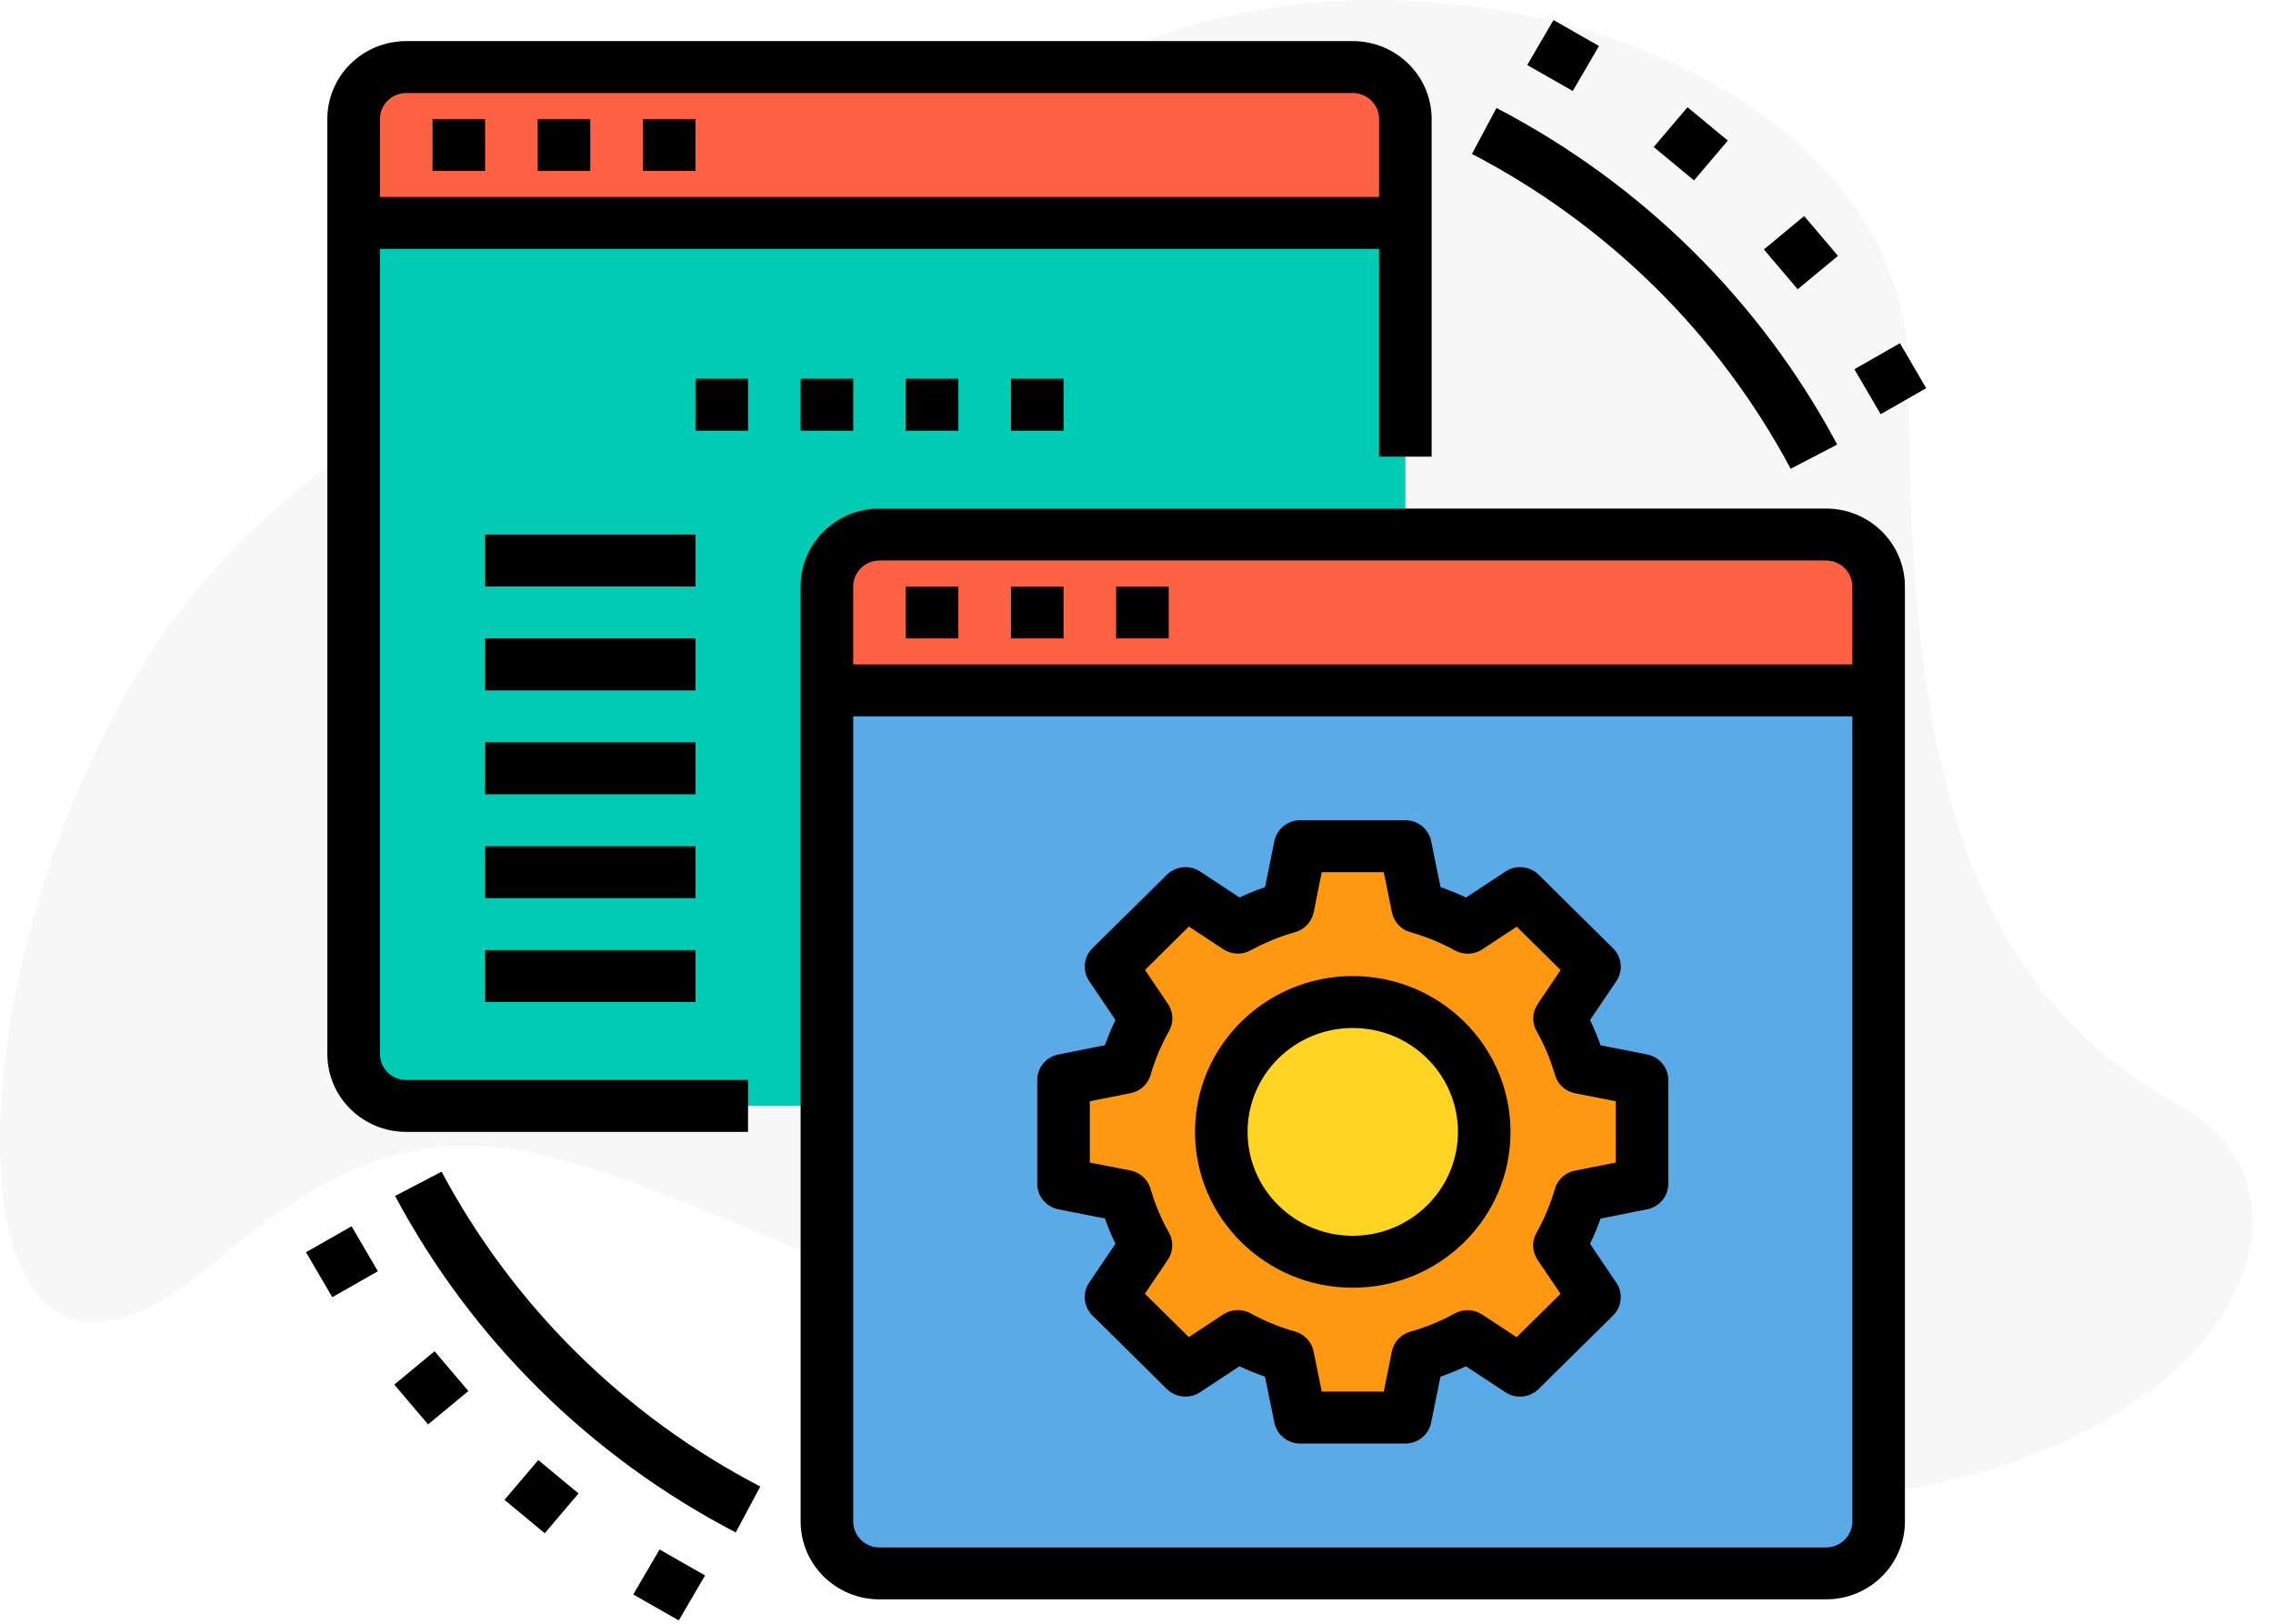
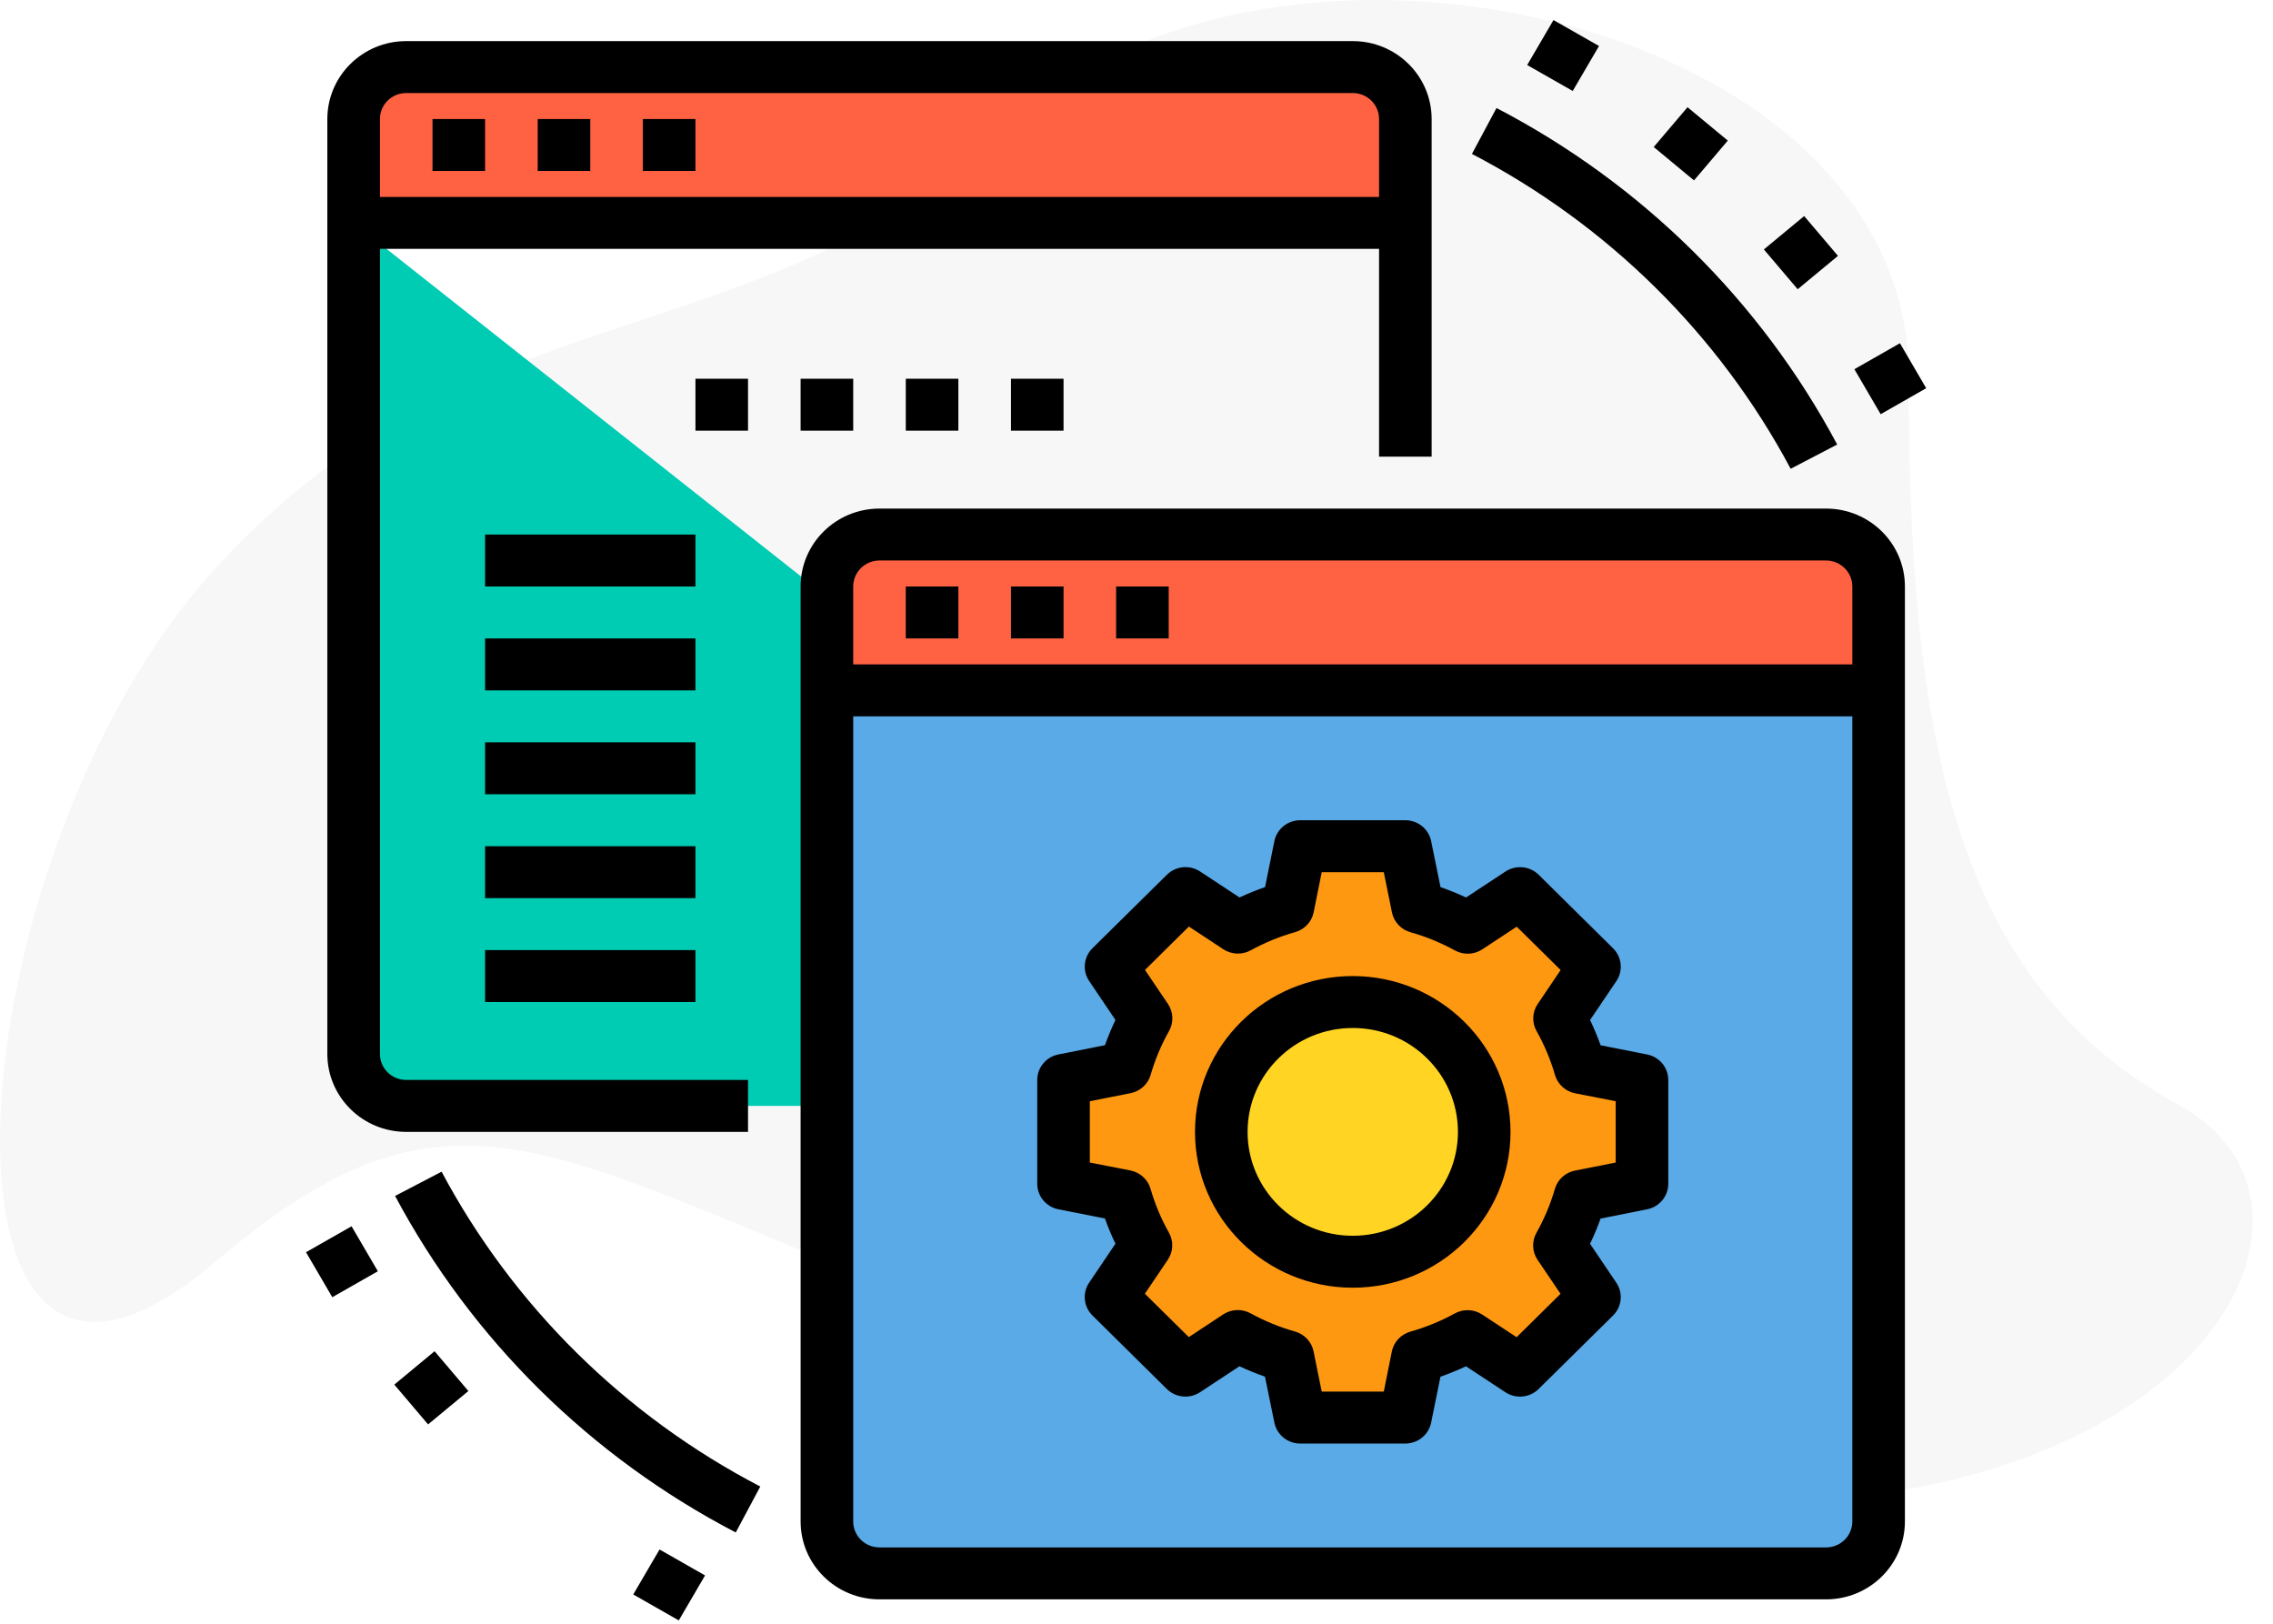
<svg xmlns="http://www.w3.org/2000/svg" width="84px" height="60px" viewBox="0 0 84 60" version="1.1">
  <title>Group 59</title>
  <desc>Created with Sketch.</desc>
  <g id="Page-1" stroke="none" stroke-width="1" fill="none" fill-rule="evenodd">
    <g id="1_home" transform="translate(-113, -1979)">
      <g id="Group-59" transform="translate(113, 1979)">
        <path d="M7.924,21.046 C17.727,10.293 27.762,13.577 37.475,4.537 C47.188,-4.502 70.535,0.66 70.535,13.88 C70.535,27.101 72.149,36.26 80.492,40.81 C88.834,45.36 78.148,61.345 49.858,53.353 C21.569,45.36 19.226,37.035 7.924,46.653 C-3.378,56.271 -1.879,31.8 7.924,21.046 Z" id="Path-25" fill="#E2E2E2" opacity="0.3" />
-         <path d="M13.069,8.237 L13.069,38.946 C13.072,40.004 13.94,40.862 15.012,40.865 L49.992,40.865 C51.064,40.862 51.932,40.004 51.935,38.946 L51.935,8.237 L13.069,8.237 Z" id="Path" fill="#00CCB3" fill-rule="nonzero" />
+         <path d="M13.069,8.237 L13.069,38.946 C13.072,40.004 13.94,40.862 15.012,40.865 L49.992,40.865 C51.064,40.862 51.932,40.004 51.935,38.946 L13.069,8.237 Z" id="Path" fill="#00CCB3" fill-rule="nonzero" />
        <path d="M69.425,25.511 L69.425,56.22 C69.422,57.278 68.554,58.136 67.482,58.139 L32.502,58.139 C31.43,58.136 30.562,57.278 30.559,56.22 L30.559,25.511 L69.425,25.511 Z" id="Path" fill="#5AAAE7" fill-rule="nonzero" />
        <path d="M67.482,19.753 L32.502,19.753 C31.43,19.756 30.562,20.613 30.559,21.672 L30.559,25.511 L69.425,25.511 L69.425,21.672 C69.422,20.613 68.554,19.756 67.482,19.753 Z" id="Path" fill="#FF6243" fill-rule="nonzero" />
        <path d="M58.397,44.196 C58.218,44.832 57.96,45.444 57.629,46.019 L58.922,47.928 L56.172,50.644 L54.238,49.368 C53.657,49.695 53.037,49.949 52.392,50.126 L51.935,52.381 L48.049,52.381 L47.592,50.126 C46.947,49.949 46.327,49.695 45.746,49.368 L43.812,50.644 L41.062,47.928 L42.355,46.019 C42.024,45.444 41.766,44.832 41.587,44.196 L39.304,43.744 L39.304,39.906 L41.587,39.455 C41.766,38.818 42.024,38.206 42.355,37.631 L41.062,35.722 L43.812,33.006 L45.746,34.282 C46.327,33.956 46.947,33.701 47.592,33.524 L48.049,31.269 L51.935,31.269 L52.392,33.524 C53.037,33.701 53.657,33.956 54.238,34.282 L56.172,33.006 L58.922,35.722 L57.629,37.631 C57.96,38.206 58.218,38.818 58.397,39.455 L60.68,39.906 L60.68,43.744 L58.397,44.196 Z" id="Path" fill="#FF9811" fill-rule="nonzero" />
        <path d="M51.935,37.42 C51.321,37.161 50.66,37.027 49.992,37.027 C47.683,37.026 45.693,38.631 45.231,40.865 C45.164,41.181 45.131,41.503 45.134,41.825 C45.137,44.22 46.929,46.247 49.332,46.572 C51.735,46.897 54.013,45.422 54.669,43.115 C55.325,40.809 54.158,38.379 51.935,37.42 Z" id="Path" fill="#FFD422" fill-rule="nonzero" />
        <path d="M51.935,8.237 L13.069,8.237 L13.069,4.398 C13.072,3.34 13.94,2.482 15.012,2.479 L49.992,2.479 C51.064,2.482 51.932,3.34 51.935,4.398 L51.935,8.237 Z" id="Path" fill="#FF6243" fill-rule="nonzero" />
        <path d="M15.012,41.825 L27.644,41.825 L27.644,39.906 L15.012,39.906 C14.475,39.906 14.041,39.476 14.041,38.946 L14.041,9.196 L50.964,9.196 L50.964,16.874 L52.907,16.874 L52.907,4.398 C52.907,2.808 51.602,1.519 49.992,1.519 L15.012,1.519 C13.402,1.519 12.097,2.808 12.097,4.398 L12.097,38.946 C12.097,40.536 13.402,41.825 15.012,41.825 Z M15.012,3.438 L49.992,3.438 C50.529,3.438 50.964,3.868 50.964,4.398 L50.964,7.277 L14.041,7.277 L14.041,4.398 C14.041,3.868 14.475,3.438 15.012,3.438 Z" id="Shape" fill="#000000" fill-rule="nonzero" />
        <polygon id="Path" fill="#000000" fill-rule="nonzero" points="15.984 4.398 17.927 4.398 17.927 6.317 15.984 6.317" />
        <polygon id="Path" fill="#000000" fill-rule="nonzero" points="19.871 4.398 21.814 4.398 21.814 6.317 19.871 6.317" />
        <polygon id="Path" fill="#000000" fill-rule="nonzero" points="23.757 4.398 25.701 4.398 25.701 6.317 23.757 6.317" />
        <polygon id="Path" fill="#000000" fill-rule="nonzero" points="29.587 13.995 31.531 13.995 31.531 15.914 29.587 15.914" />
        <polygon id="Path" fill="#000000" fill-rule="nonzero" points="33.474 13.995 35.417 13.995 35.417 15.914 33.474 15.914" />
        <polygon id="Path" fill="#000000" fill-rule="nonzero" points="37.361 13.995 39.304 13.995 39.304 15.914 37.361 15.914" />
        <polygon id="Path" fill="#000000" fill-rule="nonzero" points="25.701 13.995 27.644 13.995 27.644 15.914 25.701 15.914" />
        <path d="M67.482,18.793 L32.502,18.793 C30.892,18.793 29.587,20.082 29.587,21.672 L29.587,56.22 C29.587,57.81 30.892,59.099 32.502,59.099 L67.482,59.099 C69.092,59.099 70.397,57.81 70.397,56.22 L70.397,21.672 C70.397,20.082 69.092,18.793 67.482,18.793 Z M32.502,20.712 L67.482,20.712 C68.019,20.712 68.454,21.142 68.454,21.672 L68.454,24.551 L31.531,24.551 L31.531,21.672 C31.531,21.142 31.965,20.712 32.502,20.712 Z M67.482,57.18 L32.502,57.18 C31.965,57.18 31.531,56.75 31.531,56.22 L31.531,26.47 L68.454,26.47 L68.454,56.22 C68.454,56.75 68.019,57.18 67.482,57.18 Z" id="Shape" fill="#000000" fill-rule="nonzero" />
        <polygon id="Path" fill="#000000" fill-rule="nonzero" points="33.474 21.672 35.417 21.672 35.417 23.591 33.474 23.591" />
        <polygon id="Path" fill="#000000" fill-rule="nonzero" points="37.361 21.672 39.304 21.672 39.304 23.591 37.361 23.591" />
        <polygon id="Path" fill="#000000" fill-rule="nonzero" points="41.247 21.672 43.19 21.672 43.19 23.591 41.247 23.591" />
        <path d="M49.992,36.067 C46.772,36.067 44.162,38.645 44.162,41.825 C44.162,45.005 46.772,47.583 49.992,47.583 C53.212,47.583 55.822,45.005 55.822,41.825 C55.819,38.646 53.21,36.07 49.992,36.067 Z M49.992,45.664 C47.845,45.664 46.105,43.945 46.105,41.825 C46.105,39.705 47.845,37.986 49.992,37.986 C52.138,37.986 53.879,39.705 53.879,41.825 C53.879,43.945 52.138,45.664 49.992,45.664 Z" id="Shape" fill="#000000" fill-rule="nonzero" />
        <path d="M60.874,38.965 L59.151,38.625 C59.038,38.307 58.908,37.996 58.762,37.692 L59.734,36.253 C59.991,35.873 59.94,35.365 59.612,35.042 L56.863,32.324 C56.535,32.001 56.022,31.95 55.636,32.204 L54.179,33.164 C53.871,33.02 53.557,32.892 53.235,32.78 L52.888,31.077 C52.795,30.63 52.397,30.309 51.935,30.309 L48.049,30.309 C47.587,30.309 47.189,30.63 47.096,31.077 L46.751,32.779 C46.43,32.891 46.115,33.019 45.808,33.163 L44.35,32.203 C43.965,31.95 43.452,32 43.124,32.323 L40.372,35.039 C40.045,35.363 39.994,35.87 40.251,36.25 L41.222,37.69 C41.077,37.993 40.947,38.304 40.834,38.622 L39.109,38.965 C38.657,39.057 38.332,39.45 38.332,39.906 L38.332,43.744 C38.332,44.2 38.657,44.593 39.109,44.685 L40.833,45.025 C40.946,45.343 41.076,45.654 41.222,45.957 L40.25,47.397 C39.993,47.777 40.044,48.284 40.371,48.608 L43.121,51.326 C43.449,51.649 43.962,51.699 44.348,51.445 L45.805,50.486 C46.113,50.63 46.428,50.758 46.748,50.87 L47.096,52.573 C47.189,53.02 47.587,53.341 48.049,53.341 L51.935,53.341 C52.397,53.341 52.795,53.02 52.888,52.573 L53.233,50.871 C53.553,50.759 53.868,50.631 54.176,50.487 L55.633,51.446 C56.019,51.7 56.532,51.65 56.86,51.326 L59.611,48.611 C59.939,48.287 59.99,47.78 59.733,47.4 L58.761,45.96 C58.907,45.657 59.037,45.345 59.15,45.028 L60.874,44.685 C61.327,44.593 61.652,44.2 61.652,43.744 L61.652,39.906 C61.652,39.45 61.327,39.057 60.874,38.965 L60.874,38.965 Z M59.709,42.958 L58.204,43.255 C57.848,43.325 57.561,43.587 57.461,43.932 C57.298,44.496 57.069,45.04 56.781,45.553 C56.603,45.867 56.619,46.253 56.821,46.553 L57.67,47.809 L56.047,49.412 L54.774,48.574 C54.471,48.374 54.081,48.359 53.763,48.534 C53.243,48.819 52.693,49.044 52.122,49.206 C51.772,49.305 51.507,49.588 51.436,49.94 L51.138,51.422 L48.845,51.422 L48.544,49.936 C48.472,49.584 48.208,49.3 47.858,49.202 C47.287,49.041 46.736,48.815 46.217,48.53 C45.899,48.355 45.509,48.37 45.205,48.569 L43.933,49.408 L42.31,47.806 L43.159,46.548 C43.361,46.249 43.376,45.864 43.199,45.549 C42.91,45.037 42.682,44.493 42.519,43.928 C42.419,43.583 42.132,43.322 41.776,43.251 L40.275,42.958 L40.275,40.692 L41.779,40.395 C42.136,40.325 42.423,40.063 42.523,39.718 C42.686,39.154 42.914,38.61 43.203,38.097 C43.38,37.782 43.365,37.397 43.163,37.098 L42.314,35.841 L43.936,34.238 L45.209,35.077 C45.512,35.276 45.903,35.291 46.221,35.116 C46.74,34.831 47.291,34.605 47.862,34.444 C48.212,34.345 48.476,34.062 48.548,33.71 L48.845,32.228 L51.138,32.228 L51.44,33.714 C51.511,34.066 51.776,34.35 52.126,34.448 C52.697,34.609 53.248,34.835 53.767,35.12 C54.085,35.295 54.475,35.28 54.778,35.081 L56.051,34.242 L57.674,35.844 L56.825,37.102 C56.623,37.401 56.607,37.787 56.785,38.101 C57.074,38.613 57.302,39.157 57.465,39.721 C57.565,40.067 57.852,40.328 58.208,40.399 L59.709,40.692 L59.709,42.958 Z" id="Shape" fill="#000000" fill-rule="nonzero" />
        <path d="M66.175,17.322 L67.894,16.426 C65.063,11.121 60.674,6.787 55.304,3.991 L54.396,5.688 C59.421,8.303 63.527,12.359 66.175,17.322 Z" id="Path" fill="#000000" fill-rule="nonzero" />
        <polygon id="Path" fill="#000000" fill-rule="nonzero" points="68.53 13.643 70.213 12.683 71.184 14.345 69.501 15.305" />
        <polygon id="Path" fill="#000000" fill-rule="nonzero" points="65.185 9.217 66.674 7.984 67.923 9.455 66.434 10.688" />
        <polygon id="Path" fill="#000000" fill-rule="nonzero" points="61.114 5.432 62.363 3.962 63.852 5.195 62.603 6.666" />
        <polygon id="Path" fill="#000000" fill-rule="nonzero" points="56.438 2.403 57.41 0.741 59.092 1.7 58.121 3.362" />
        <polygon id="Path" fill="#000000" fill-rule="nonzero" points="17.927 19.753 25.701 19.753 25.701 21.672 17.927 21.672" />
        <polygon id="Path" fill="#000000" fill-rule="nonzero" points="17.927 23.591 25.701 23.591 25.701 25.511 17.927 25.511" />
        <polygon id="Path" fill="#000000" fill-rule="nonzero" points="17.927 27.43 25.701 27.43 25.701 29.349 17.927 29.349" />
        <polygon id="Path" fill="#000000" fill-rule="nonzero" points="17.927 31.269 25.701 31.269 25.701 33.188 17.927 33.188" />
        <polygon id="Path" fill="#000000" fill-rule="nonzero" points="17.927 35.107 25.701 35.107 25.701 37.027 17.927 37.027" />
        <g id="web-maintenance" transform="translate(11.25, 42.963)" fill="#000000" fill-rule="nonzero">
          <path d="M5.069,0.333 L3.35,1.229 C6.181,6.534 10.57,10.868 15.94,13.664 L16.847,11.967 C11.823,9.352 7.716,5.296 5.069,0.333 Z" id="Path" />
          <polygon id="Path" points="0.059 3.309 1.742 2.35 2.714 4.012 1.03 4.971" />
          <polygon id="Path" points="3.322 8.201 4.81 6.967 6.059 8.438 4.57 9.671" />
-           <polygon id="Path" points="7.393 12.459 8.642 10.989 10.13 12.222 8.882 13.693" />
          <polygon id="Path" points="12.152 15.955 13.124 14.293 14.806 15.252 13.835 16.914" />
        </g>
      </g>
    </g>
  </g>
</svg>